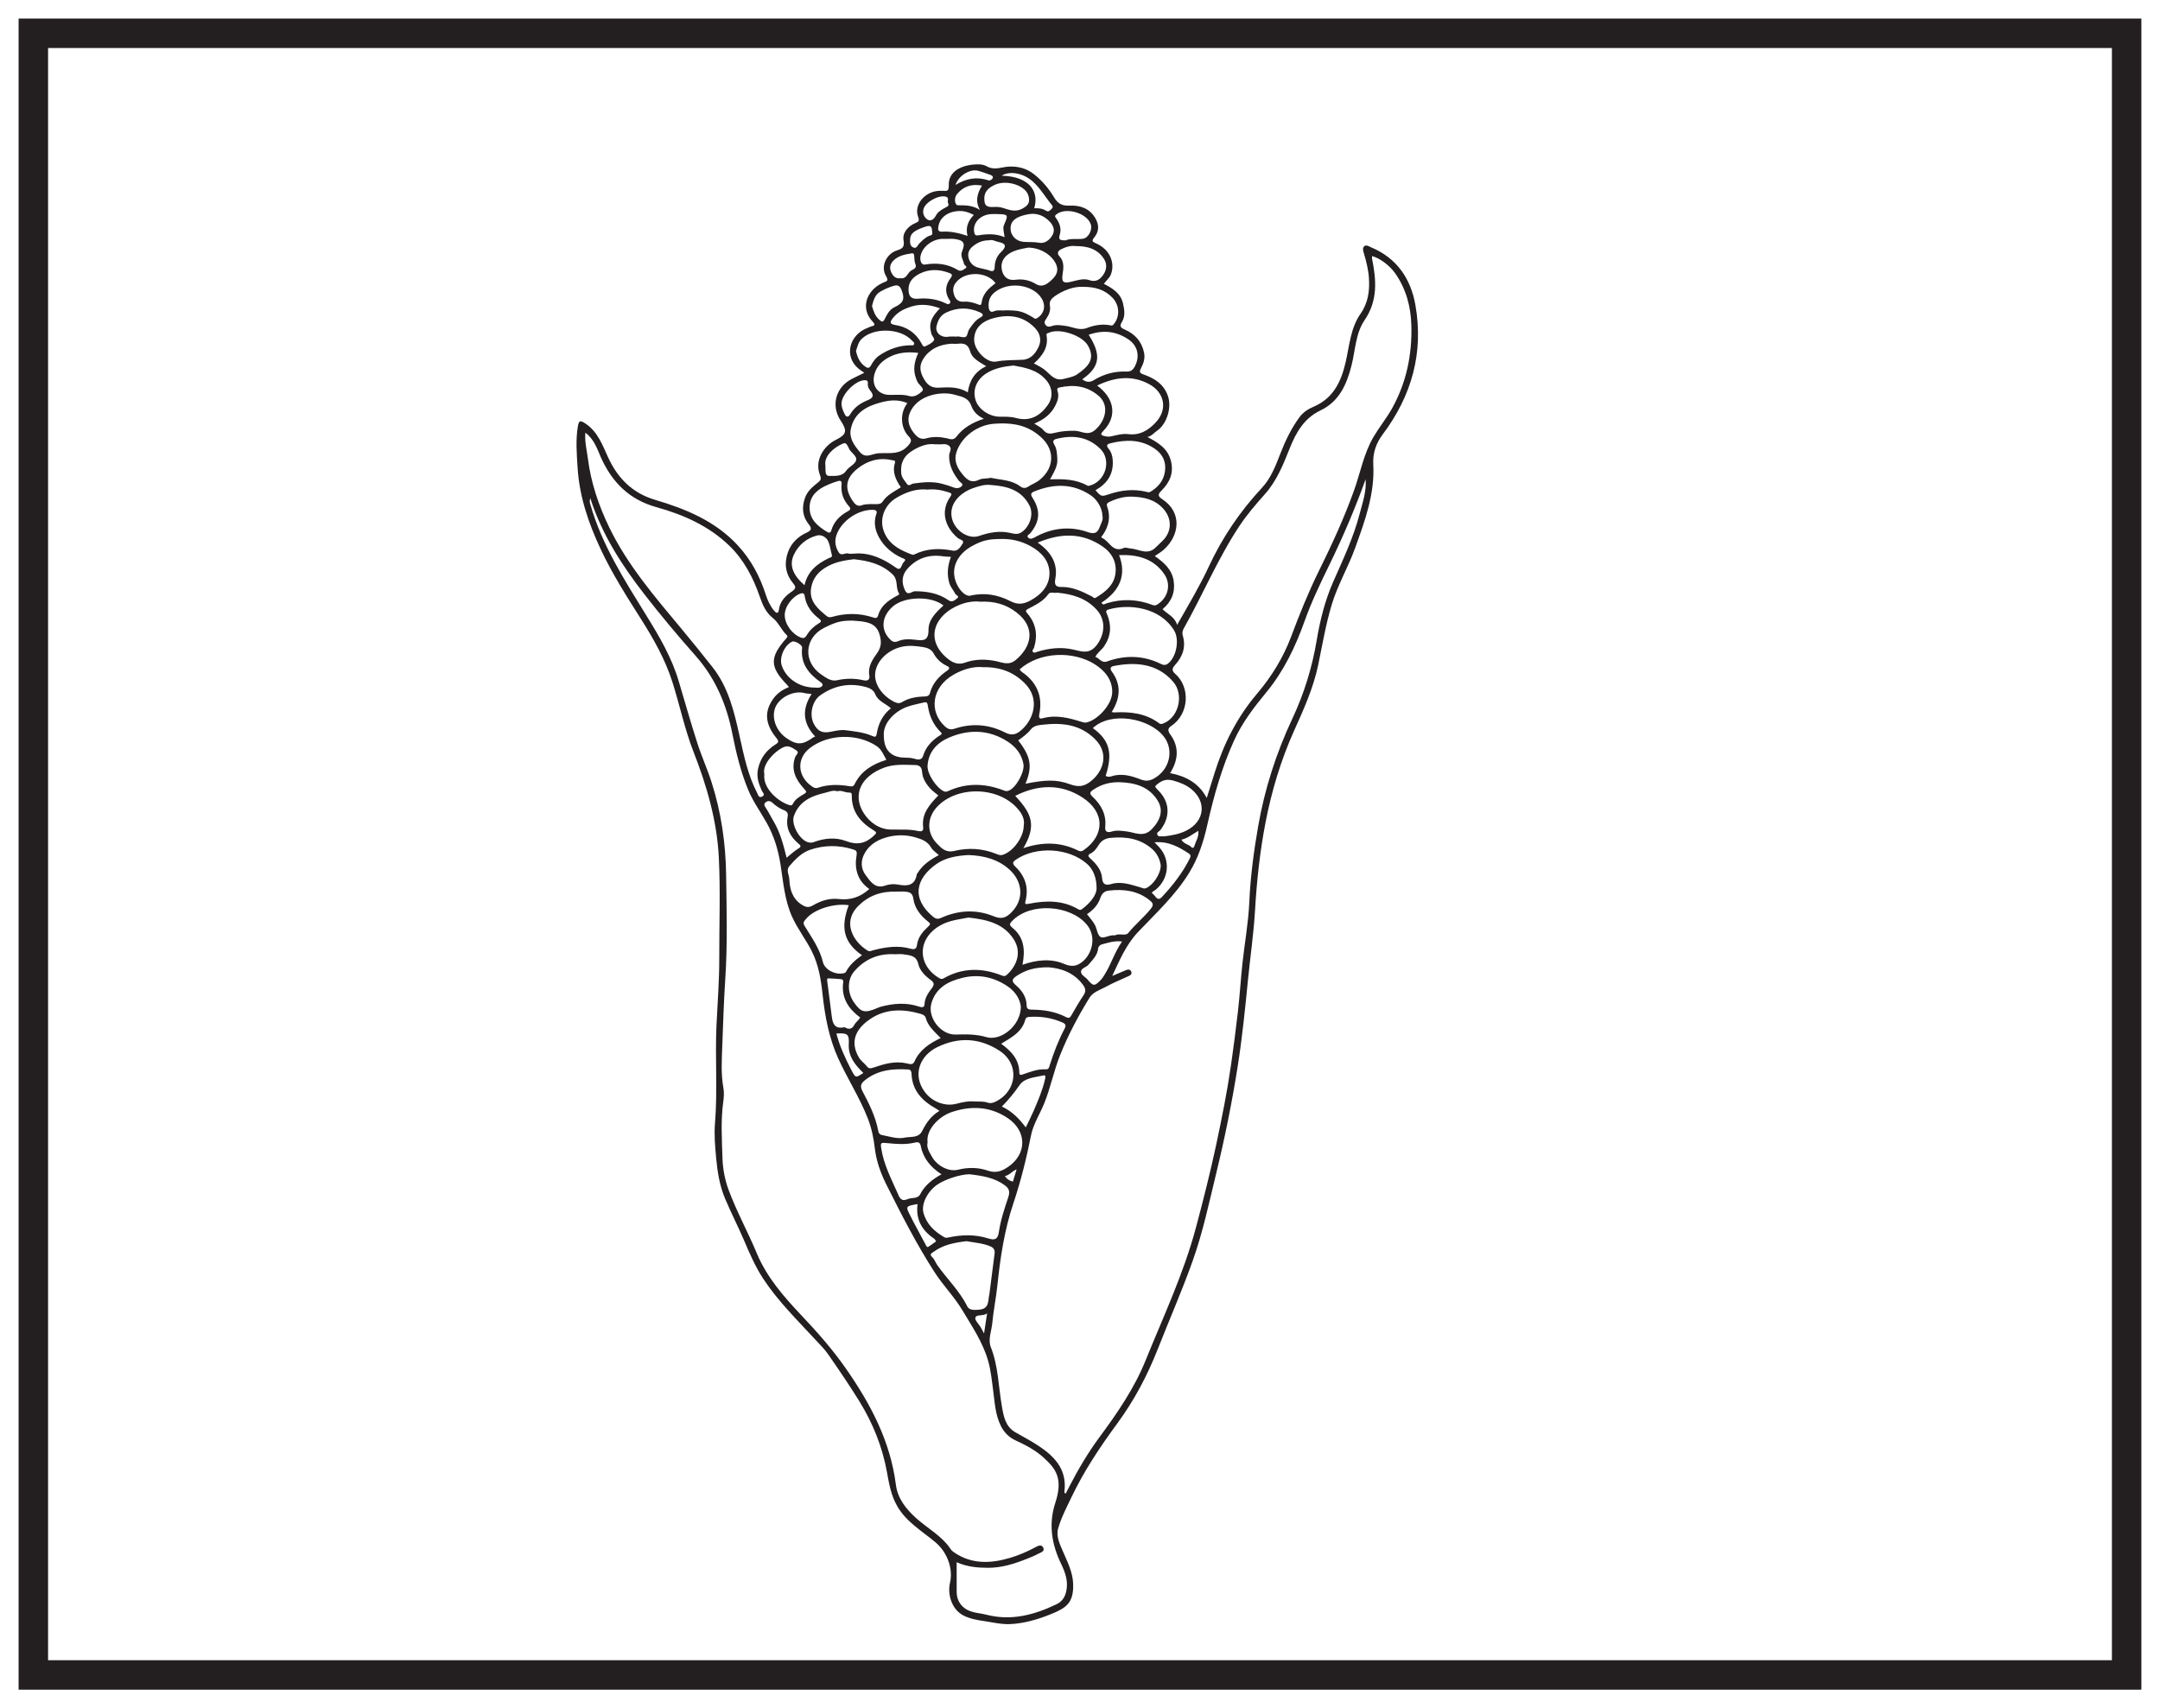
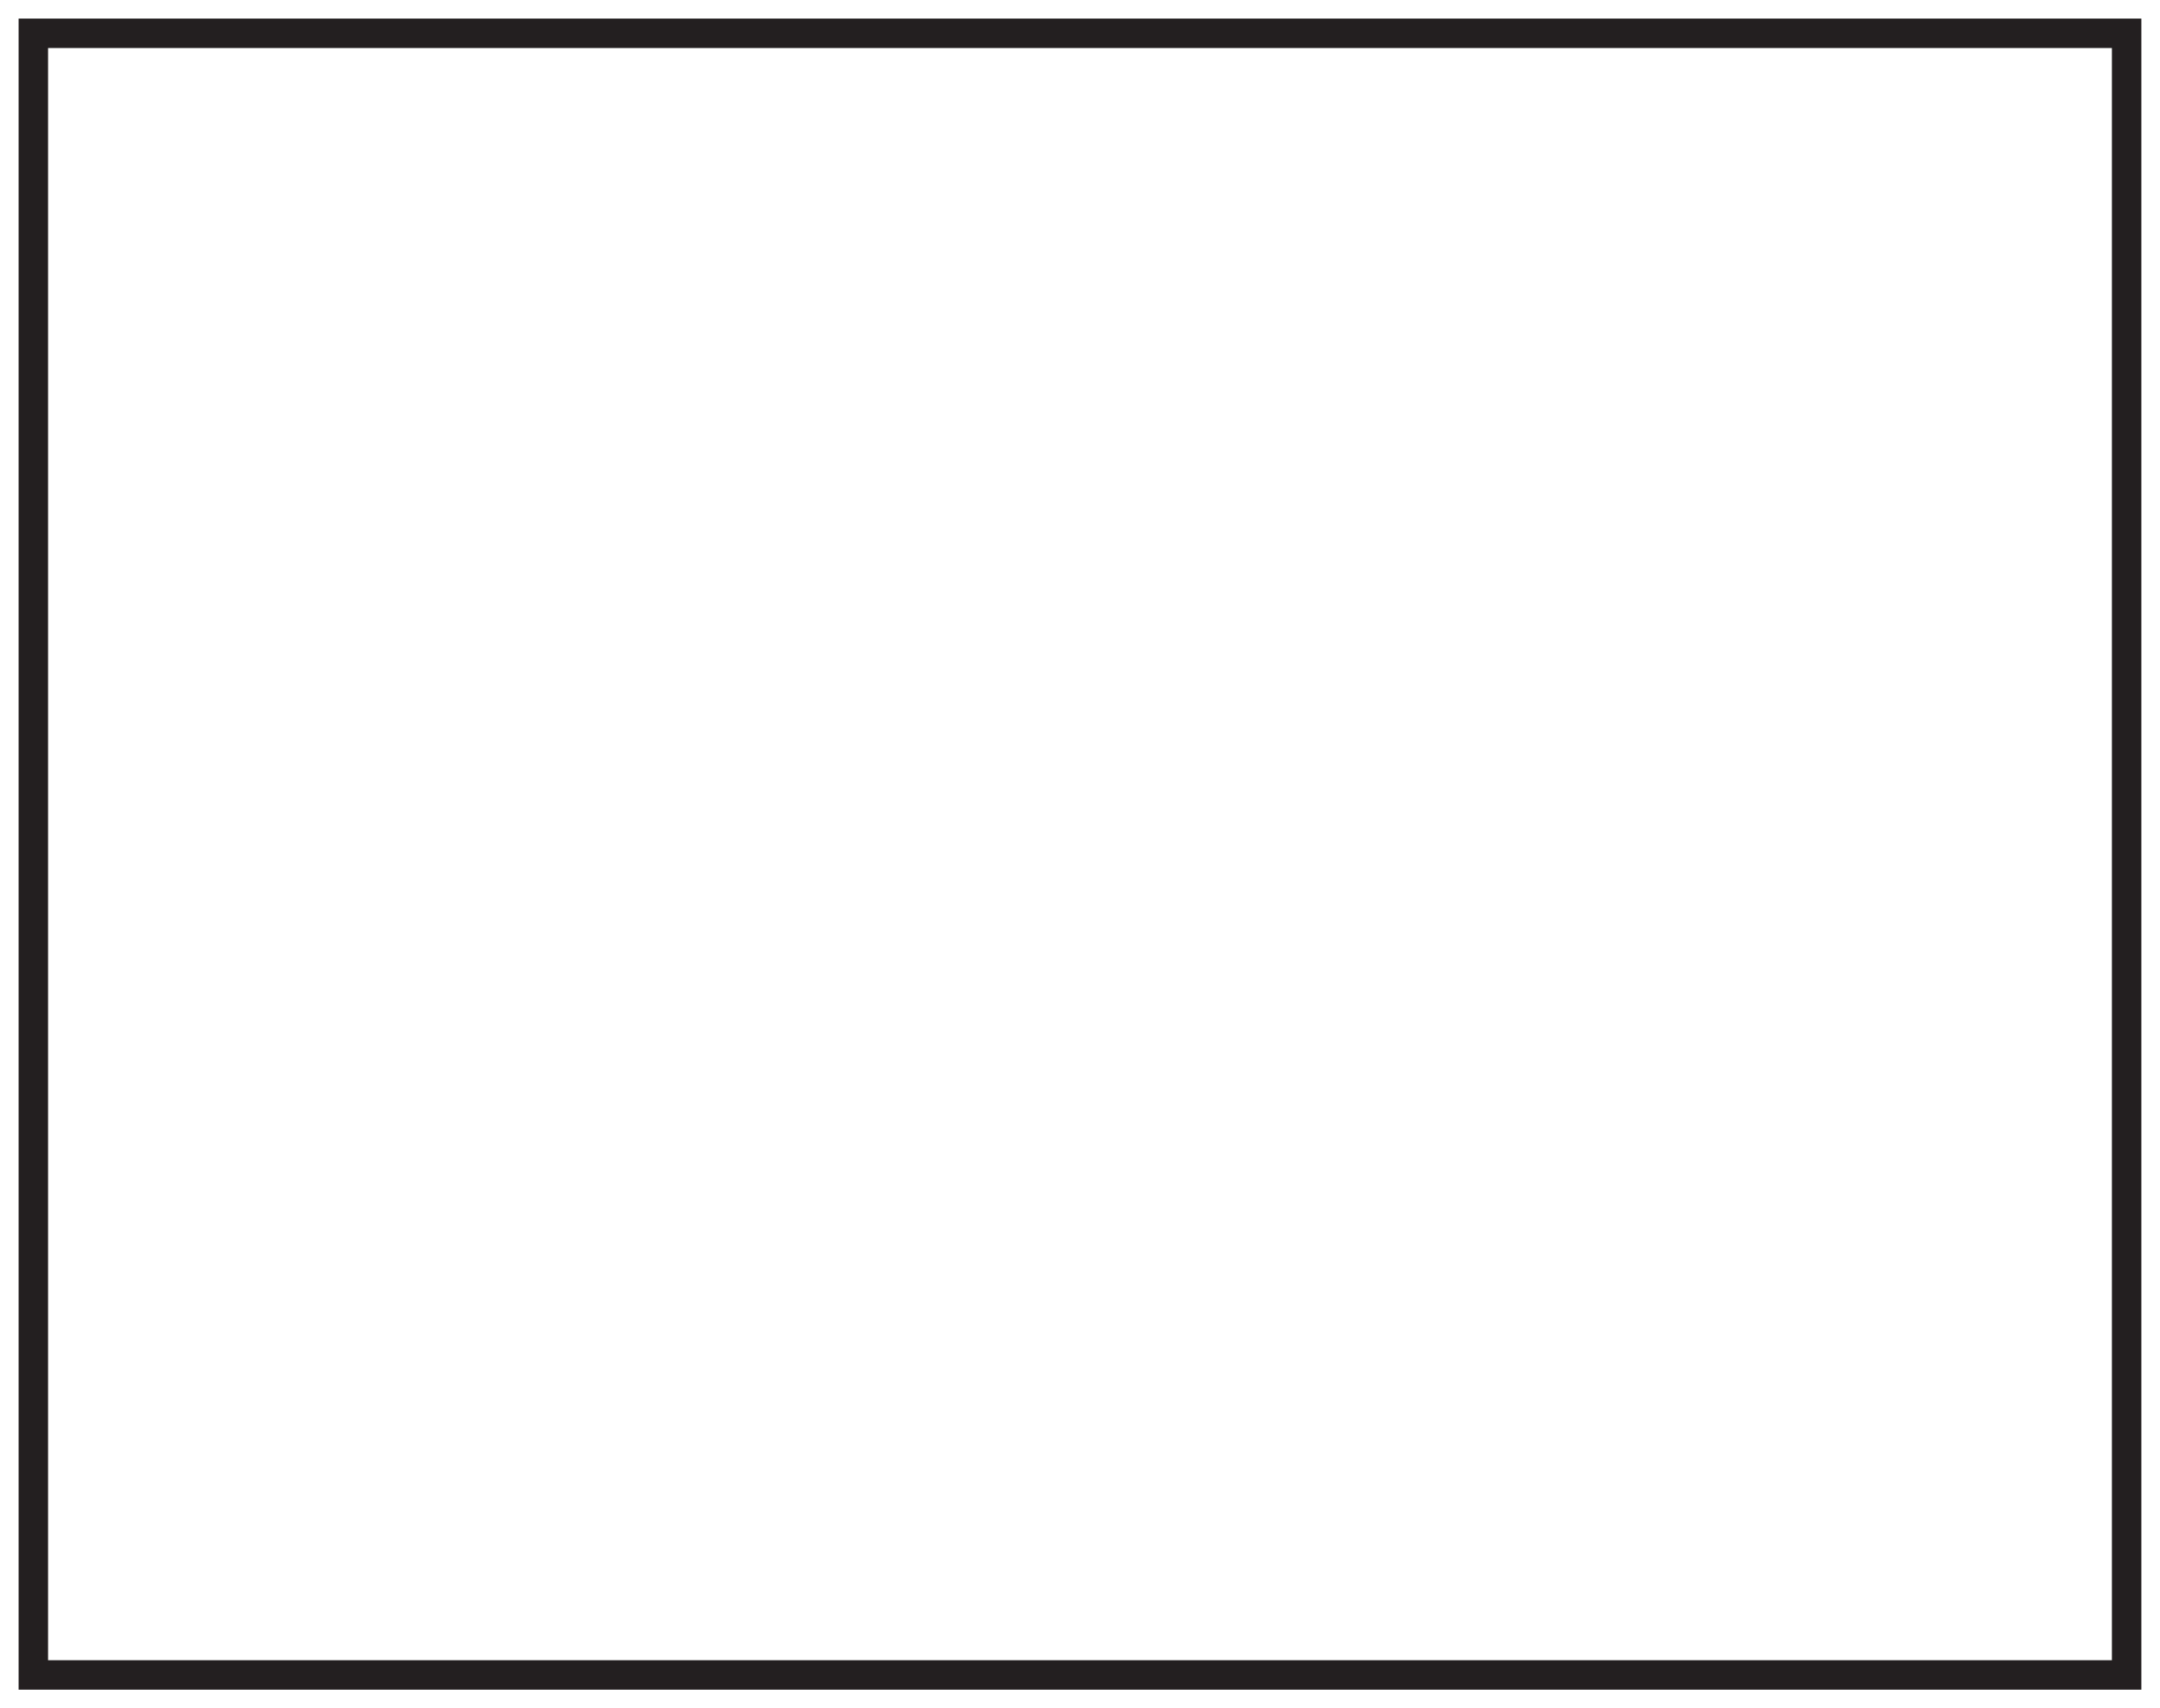
<svg xmlns="http://www.w3.org/2000/svg" width="220pt" height="174pt" viewBox="0 0 220 174" version="1.1">
  <g id="surface1">
    <rect x="0" y="0" width="220" height="174" style="fill:rgb(100%,100%,100%);fill-opacity:1;stroke:none;" />
    <path style=" stroke:none;fill-rule:nonzero;fill:rgb(100%,100%,100%);fill-opacity:1;" d="M 3.395 3.391 L 216.602 3.391 L 216.602 170.609 L 3.395 170.609 Z M 3.395 3.391 " />
    <path style=" stroke:none;fill-rule:nonzero;fill:rgb(13.73%,12.16%,12.549%);fill-opacity:1;" d="M 218.102 1.891 L 1.895 1.891 L 1.895 172.109 L 218.102 172.109 Z M 215.102 169.109 L 4.895 169.109 L 4.895 4.891 L 215.102 4.891 Z M 215.102 169.109 " />
-     <path style=" stroke:none;fill-rule:evenodd;fill:rgb(13.73%,12.16%,12.549%);fill-opacity:1;" d="M 102.344 119.793 C 102.574 120.129 102.832 120.277 103.168 120.355 C 103.289 119.957 103.402 119.582 103.543 119.113 C 103.051 119.305 102.828 119.711 102.344 119.793 M 100.227 135.828 C 100.34 135.086 100.43 134.488 100.539 133.781 C 100.094 134.098 99.461 133.848 99.344 134.215 C 99.262 134.465 99.707 134.887 99.914 135.234 C 100 135.379 100.07 135.527 100.227 135.828 M 120.332 85.527 C 120.574 85.988 121.078 85.988 121.355 86.301 C 121.445 86.402 121.578 86.383 121.633 86.215 C 121.789 85.707 122.125 85.238 122.051 84.629 C 121.469 84.953 120.992 85.387 120.332 85.527 M 97.32 18.836 C 98.387 18.188 99.469 17.969 100.637 18.363 C 100.82 18.426 101.051 18.297 101.113 18.129 C 101.18 17.945 100.984 17.848 100.809 17.789 C 100.398 17.656 99.996 17.488 99.578 17.387 C 98.762 17.195 97.609 17.914 97.32 18.836 M 92.691 24.473 C 92.68 24.773 92.711 25.078 93.02 25.207 C 93.367 25.359 93.441 24.996 93.613 24.824 C 93.922 24.516 94.215 24.195 94.641 24.023 C 94.758 23.973 95 23.996 94.957 23.66 C 94.891 23.148 94.906 22.859 94.203 23.105 C 93.109 23.488 92.691 23.762 92.691 24.473 M 93.457 122.645 C 92.211 122.863 92.211 122.863 92.762 123.914 C 92.84 124.066 92.91 124.223 92.988 124.371 C 93.422 125.18 93.863 125.988 94.289 126.801 C 94.363 126.938 94.398 127.098 94.594 126.973 C 94.852 126.805 95.094 126.621 95.344 126.445 C 95.277 126.348 95.23 126.223 95.137 126.164 C 93.906 125.336 93.25 124.227 93.457 122.645 M 87.934 109.289 C 87.059 108.441 86.383 107.59 86.449 106.34 C 86.504 105.332 86.312 105.203 85.188 105.273 C 85.523 106.562 86.078 107.77 86.691 108.949 C 87.145 109.82 87.133 109.824 87.934 109.289 M 96.566 20.688 C 96.445 20.488 96.738 20.145 96.324 20.031 C 95.613 19.836 94.281 20.559 94.066 21.277 C 93.926 21.73 94.145 22.156 94.457 22.359 C 94.773 22.566 95.109 22.371 95.32 21.961 C 95.52 21.574 95.934 21.328 96.316 21.133 C 96.547 21.016 96.676 20.957 96.566 20.688 M 105.336 21.211 C 105.812 21.195 106.191 21.242 106.535 21.461 C 106.773 21.617 106.945 21.445 107.105 21.277 C 107.219 21.16 107.273 21.051 107.145 20.898 C 106.461 20.074 105.938 19.117 105.105 18.414 C 104.16 17.617 102.824 17.387 102.02 17.895 C 104.945 17.984 105.84 19.574 105.336 21.211 M 99.809 21.383 C 99.301 20.477 99.543 19.691 100.016 18.902 C 98.93 18.703 98.113 18.996 97.469 19.777 C 97.148 20.16 97.227 20.91 97.586 20.91 C 98.34 20.902 99.078 20.914 99.809 21.383 M 91.715 28.34 C 92.363 28.445 92.426 27.758 92.828 27.543 C 93.105 27.395 93.41 27.293 93.219 26.84 C 93.105 26.562 93.152 26.219 93.086 25.91 C 93.059 25.777 92.875 25.801 92.766 25.82 C 92.121 25.926 91.48 26.055 90.992 26.547 C 90.652 26.891 90.574 27.289 90.77 27.723 C 90.949 28.121 91.227 28.414 91.715 28.34 M 102.32 24.156 C 102.152 23.152 102.152 23.152 102.328 22.754 C 102.699 21.902 102.656 21.836 101.691 21.809 C 101.422 21.801 101.148 21.789 100.883 21.812 C 99.805 21.91 99.07 22.719 99.219 23.621 C 99.266 23.891 99.32 24.027 99.688 23.965 C 100.551 23.82 101.426 23.785 102.32 24.156 M 99.184 21.895 C 98.516 21.547 98.023 21.441 97.426 21.512 C 96.441 21.629 95.754 22.176 95.59 23 C 95.535 23.277 95.477 23.629 95.941 23.598 C 96.828 23.535 97.668 23.742 98.547 24.027 C 98.32 23.172 98.605 22.488 99.184 21.895 M 85.711 41.109 C 85.711 41.508 85.875 41.863 86.043 42.207 C 86.203 42.535 86.434 42.484 86.59 42.207 C 87 41.492 87.648 41.059 88.371 40.766 C 88.941 40.535 89.039 40.285 88.656 39.809 C 88.488 39.605 88.359 39.359 88.391 39.07 C 88.418 38.816 88.312 38.715 88.051 38.727 C 87.109 38.758 85.711 40.172 85.711 41.109 M 84.066 47.383 C 84.109 47.863 83.977 48.465 84.426 48.473 C 85.012 48.48 85.766 48.555 86.164 47.973 C 86.465 47.531 87.074 47.312 87.191 46.902 C 87.332 46.426 86.629 46.113 86.441 45.633 C 86.398 45.523 86.34 45.414 86.273 45.316 C 86.168 45.168 86.074 45.086 85.848 45.184 C 84.934 45.57 83.922 46.453 84.066 47.383 M 88.816 31.172 C 88.965 31.688 89.121 32.184 89.547 32.562 C 89.816 32.801 89.938 32.852 90.117 32.484 C 90.344 32.031 90.578 31.559 91.062 31.316 C 91.766 30.965 92.246 30.676 91.867 29.652 C 91.637 29.031 91.41 29.004 90.984 29.129 C 90.527 29.262 90.082 29.469 89.664 29.703 C 89.109 30.016 88.961 30.598 88.816 31.172 M 80.117 87.367 C 80.539 87.031 80.891 86.688 81.301 86.441 C 81.645 86.234 81.562 86.129 81.324 85.93 C 80.469 85.207 80.004 84.324 80.227 83.168 C 80.281 82.867 80.18 82.66 79.883 82.543 C 79.43 82.363 79.023 82.098 78.668 81.762 C 78.453 81.566 78.215 81.547 78 81.707 C 77.742 81.902 77.867 82.102 78.027 82.336 C 78.297 82.734 78.5 83.176 78.75 83.59 C 79.453 84.746 79.793 86.043 80.117 87.367 M 100.762 24.477 C 100.16 24.469 99.68 24.652 99.23 24.977 C 98.805 25.281 98.535 25.648 98.633 26.184 C 98.73 26.703 99.066 27.082 99.547 27.234 C 99.98 27.371 100.438 27.422 100.875 27.582 C 101.164 27.688 101.305 27.543 101.312 27.203 C 101.32 26.605 101.531 26.082 101.98 25.652 C 102.543 25.109 102.465 24.797 101.707 24.648 C 101.379 24.586 101.07 24.371 100.762 24.477 M 108.535 24.484 C 109.027 24.262 109.672 24.398 110.297 24.32 C 110.848 24.254 111.281 23.414 111.105 22.867 C 110.73 21.688 108.547 21.059 107.582 21.844 C 107.391 21.996 107.461 22.086 107.578 22.246 C 107.941 22.738 108.125 23.32 107.941 23.898 C 107.766 24.445 108.012 24.488 108.535 24.484 M 114.285 95.902 C 113.488 95.797 112.867 96.035 112.238 96.191 C 112.055 96.234 111.871 96.402 111.852 96.602 C 111.781 97.312 111.285 97.754 110.871 98.258 C 110.633 98.543 110.109 98.613 110.102 98.973 C 110.098 99.324 110.555 99.512 110.785 99.793 C 111.352 100.477 111.492 100.477 112.145 99.785 C 112.277 99.645 112.375 99.477 112.48 99.316 C 113.164 98.262 113.492 97.027 114.285 95.902 M 101.398 28.848 C 100.59 27.695 98.371 27.551 97.387 28.746 C 97.031 29.18 97.027 29.605 97.191 30.074 C 97.355 30.535 97.66 30.77 98.191 30.73 C 98.672 30.691 99.148 30.828 99.598 30.996 C 99.824 31.082 99.938 31.148 99.984 30.789 C 100.102 29.906 100.723 29.352 101.398 28.848 M 87.613 103.648 C 86.48 102.797 85.734 101.758 85.859 100.254 C 85.875 100.07 85.988 99.77 85.637 99.734 C 85.188 99.688 84.738 99.672 84.289 99.656 C 84.273 99.656 84.234 99.789 84.242 99.855 C 84.398 101.078 84.57 102.301 84.715 103.527 C 84.805 104.289 85.043 104.836 85.969 104.637 C 86.031 104.625 86.109 104.676 86.172 104.707 C 86.531 104.891 86.828 104.742 86.98 104.445 C 87.145 104.125 87.441 103.941 87.613 103.648 M 117.59 85.797 C 117.82 86.039 117.957 86.172 118.086 86.316 C 119.242 87.625 119.055 89.531 117.691 90.641 C 117.531 90.77 117.152 90.891 117.43 91.059 C 117.672 91.203 117.859 91.895 118.355 91.355 C 119.465 90.164 120.461 88.891 121.191 87.422 C 121.293 87.211 121.281 87.066 121.086 86.938 C 120.066 86.27 119.023 85.672 117.59 85.797 M 97.516 34.289 C 97.516 34.281 97.516 34.27 97.52 34.258 C 97.809 34.285 98.16 34.422 98.367 34.305 C 98.559 34.195 98.551 33.785 98.707 33.555 C 99.016 33.09 99.336 32.621 99.848 32.344 C 100.215 32.141 100.156 31.973 99.805 31.812 C 98.652 31.293 97.52 31.293 96.363 31.84 C 95.754 32.129 95.527 32.656 95.391 33.211 C 95.223 33.883 95.848 34.406 96.555 34.301 C 96.867 34.25 97.195 34.289 97.516 34.289 M 79.926 62.652 C 79.934 63.586 80.672 64.594 81.562 64.938 C 81.855 65.047 82.012 64.969 82.16 64.715 C 82.457 64.211 82.871 63.816 83.371 63.508 C 83.594 63.367 83.766 63.285 83.406 63.008 C 82.688 62.453 82.141 61.75 81.973 60.805 C 81.953 60.695 81.961 60.328 81.57 60.449 C 80.738 60.711 79.918 61.773 79.926 62.652 M 82.973 70.035 C 83.145 70.035 83.332 70.074 83.488 70.027 C 83.785 69.934 83.914 69.723 83.605 69.504 C 82.375 68.645 81.516 67.602 81.695 65.969 C 81.727 65.684 80.941 65.242 80.695 65.352 C 79.918 65.688 79.352 66.949 79.613 67.762 C 80.047 69.102 81.434 70.047 82.973 70.035 M 100.254 20.246 C 100.258 20.934 100.477 21.117 101.168 21.082 C 101.477 21.066 101.781 21.07 102.105 21.164 C 102.746 21.359 103.367 21.648 104.109 21.262 C 104.742 20.93 104.953 20.594 104.738 19.902 C 104.418 18.875 102.527 18.27 101.312 18.832 C 100.699 19.117 100.238 19.5 100.254 20.246 M 102.93 23.273 C 102.918 23.996 103.512 24.59 104.27 24.637 C 104.801 24.672 105.328 24.629 105.875 24.73 C 106.41 24.828 106.914 24.441 107.191 23.957 C 107.445 23.516 107.344 23.066 106.98 22.648 C 106.352 21.93 105.547 21.656 104.672 21.832 C 103.504 22.062 102.922 22.473 102.93 23.273 M 96.523 24.332 C 96.324 24.332 96.129 24.324 95.934 24.332 C 94.934 24.383 93.949 25.148 93.762 26.051 C 93.676 26.453 93.785 27.012 94.215 26.945 C 95.418 26.75 96.516 26.871 97.559 27.504 C 97.867 27.695 98.133 27.469 98.34 27.328 C 98.598 27.156 98.215 27.043 98.184 26.875 C 98.102 26.445 97.777 26.098 98 25.57 C 98.355 24.742 98.129 24.457 97.188 24.34 C 96.969 24.312 96.746 24.332 96.523 24.332 M 92.535 29.48 C 92.531 30.137 92.781 30.496 93.508 30.426 C 94.488 30.34 95.449 30.469 96.348 30.91 C 96.496 30.984 96.598 31.035 96.73 30.902 C 96.891 30.742 96.73 30.605 96.676 30.516 C 96.195 29.75 96.305 29 96.812 28.34 C 97.109 27.953 96.879 27.879 96.633 27.785 C 95.648 27.418 94.648 27.395 93.703 27.859 C 93.059 28.18 92.527 28.656 92.535 29.48 M 104.477 114.836 C 104.758 114.25 105.039 113.711 105.277 113.156 C 105.723 112.113 106.176 111.07 106.434 109.957 C 106.477 109.754 106.559 109.477 106.273 109.543 C 105.41 109.742 104.363 109.777 103.844 110.527 C 103.305 111.309 102.719 112.027 102.043 112.711 C 103.086 113.199 103.809 113.949 104.477 114.836 M 95.738 31.406 C 94.727 31.035 93.809 30.926 92.844 31.219 C 92.105 31.445 91.441 31.773 90.957 32.379 C 90.707 32.688 90.496 33 91.172 33.102 C 92.367 33.285 93.285 33.914 93.867 34.992 C 93.961 35.168 94.039 35.387 94.281 35.258 C 94.578 35.105 94.922 34.949 95.109 34.695 C 95.254 34.496 94.926 34.242 94.863 33.992 C 94.824 33.855 94.797 33.715 94.773 33.57 C 94.629 32.684 95.113 32.047 95.738 31.406 M 87.184 35.746 C 87.32 36.383 87.566 36.93 88.086 37.312 C 88.348 37.504 88.531 37.574 88.742 37.168 C 88.938 36.801 89.199 36.449 89.59 36.188 C 90.547 35.551 91.574 35.191 92.719 35.168 C 92.852 35.164 93.039 35.242 93.102 35.051 C 93.16 34.879 92.984 34.801 92.891 34.695 C 91.738 33.41 88.977 33.324 87.754 34.531 C 87.402 34.875 87.328 35.332 87.184 35.746 M 81.941 59.609 C 82.254 58.191 83.234 57.418 84.422 56.848 C 84.594 56.766 84.801 56.785 84.719 56.496 C 84.598 56.059 84.547 55.59 84.375 55.176 C 84.176 54.699 83.66 54.434 83.23 54.543 C 82.152 54.812 81.309 55.52 80.844 56.527 C 80.363 57.59 80.77 58.598 81.941 59.609 M 102.438 31.609 C 103.77 31.609 104.148 31.703 105.195 32.324 C 105.34 32.41 105.418 32.539 105.633 32.406 C 106.371 31.945 106.551 31.117 106.074 30.367 C 105.266 29.09 103.074 28.656 101.59 29.574 C 100.887 30.008 100.617 30.559 100.703 31.34 C 100.738 31.652 100.926 31.848 101.188 31.727 C 101.625 31.523 102.066 31.672 102.438 31.609 M 85.41 48.988 C 84.922 49.125 84.457 49.305 83.996 49.531 C 83.031 50.008 82.422 50.707 82.461 51.801 C 82.5 52.953 83.309 53.605 84.203 54.156 C 84.371 54.258 84.578 54.34 84.66 54.055 C 84.926 53.129 85.539 52.516 86.363 52.074 C 86.535 51.98 86.719 51.844 86.504 51.609 C 85.91 50.969 85.625 50.219 85.715 49.336 C 85.738 49.121 85.711 48.926 85.41 48.988 M 109.535 25.066 C 109.102 25 108.566 25.137 108.055 25.398 C 107.738 25.562 107.641 25.824 107.895 26.09 C 108.43 26.652 108.316 27.324 108.223 27.969 C 108.117 28.688 108.285 28.883 109.012 28.719 C 109.652 28.574 110.328 28.316 110.953 28.535 C 111.625 28.766 112.02 28.473 112.336 28.039 C 112.711 27.535 112.797 26.91 112.438 26.363 C 111.793 25.379 110.809 25.055 109.535 25.066 M 83.027 75.02 C 81.758 73.668 81.66 72.238 82.664 70.691 C 82.359 70.652 82.137 70.648 81.934 70.594 C 80.773 70.293 79.258 71.098 78.914 72.207 C 78.598 73.234 79.086 74.473 80.09 75.176 C 81.125 75.902 81.742 75.895 82.785 75.141 C 82.844 75.098 82.914 75.074 83.027 75.02 M 77.848 78.859 C 77.676 80.297 79.242 81.637 80.363 81.996 C 80.543 82.055 80.672 82.047 80.738 81.91 C 80.984 81.391 81.453 81.137 81.914 80.863 C 82.188 80.699 82.148 80.613 81.906 80.352 C 81.074 79.445 80.52 78.414 80.992 77.113 C 81.07 76.898 81.449 76.664 81.121 76.445 C 80.777 76.215 80.379 75.918 79.93 76.062 C 79.141 76.32 77.582 77.742 77.848 78.859 M 104.711 25.223 C 103.953 25.375 103.172 25.484 102.559 26 C 102.02 26.453 101.887 27.074 102.105 27.723 C 102.312 28.324 102.773 28.586 103.434 28.496 C 104.152 28.398 104.867 28.539 105.473 28.91 C 106.148 29.324 106.621 28.945 107.035 28.582 C 107.488 28.188 107.875 27.68 107.59 26.98 C 107.18 25.973 105.957 25.223 104.711 25.223 M 93.531 35.949 C 92.434 35.812 91.445 35.902 90.539 36.391 C 89.84 36.766 89.293 37.289 89.066 38.105 C 88.742 39.262 89.402 40.199 90.578 40.223 C 91.258 40.238 91.938 40.141 92.617 40.344 C 93.125 40.496 93.609 40.148 93.926 39.844 C 94.164 39.613 93.73 39.289 93.531 39.031 C 93.418 38.883 93.359 38.688 93.289 38.508 C 92.965 37.633 93.141 36.793 93.531 35.949 M 96.852 56.719 C 96.559 56.699 96.312 56.703 96.074 56.668 C 94.59 56.438 93.324 56.875 92.367 58.004 C 91.855 58.609 91.809 59.367 92.176 60.125 C 92.473 60.734 92.867 60.223 93.188 60.223 C 94.41 60.23 95.574 60.422 96.582 61.125 C 97.008 61.426 97.254 61.102 97.477 60.953 C 97.785 60.746 97.363 60.625 97.281 60.457 C 97.098 60.094 96.809 59.797 96.688 59.383 C 96.422 58.484 96.527 57.617 96.852 56.719 M 110.23 38.633 C 110.637 38.953 111.023 38.965 111.41 38.723 C 112.434 38.094 113.539 37.797 114.734 37.848 C 115.164 37.863 115.395 37.688 115.59 37.312 C 116.125 36.273 115.879 35.203 114.918 34.562 C 113.668 33.73 112.367 33.582 110.883 34.098 C 112.203 36.156 112.039 37.375 110.23 38.633 M 118.551 85.195 C 119.32 85.102 120.137 84.965 120.871 84.586 C 122.699 83.641 122.918 81.668 121.336 80.375 C 120.816 79.953 120.188 79.703 119.52 79.516 C 118.914 79.344 118.469 79.422 117.969 79.805 C 117.613 80.074 117.562 80.109 117.922 80.457 C 119.16 81.664 119.234 83.184 118.191 84.543 C 118.07 84.699 117.75 84.781 117.891 85.051 C 118.016 85.289 118.293 85.148 118.551 85.195 M 91.75 49.637 C 91.262 48.902 90.863 48.121 91.137 47.203 C 91.246 46.84 91.027 46.914 90.855 46.875 C 89.562 46.57 88.383 46.918 87.387 47.695 C 86.074 48.723 85.98 49.801 86.914 51.117 C 87.117 51.402 87.387 51.605 87.727 51.48 C 88.23 51.297 88.742 51.355 89.25 51.352 C 89.508 51.348 89.746 51.328 89.898 51.094 C 90.352 50.398 91.09 50.066 91.75 49.637 M 96.094 61.676 C 94.91 60.695 92.156 60.719 90.945 61.77 C 89.828 62.738 89.672 64.047 90.555 65.023 C 90.816 65.312 91.047 65.496 91.477 65.309 C 92.023 65.07 92.633 65.094 93.207 65.164 C 94.027 65.262 94.582 65.312 94.57 64.141 C 94.562 63.121 95.344 62.352 96.094 61.676 M 95.246 45.258 C 94.531 45.148 93.789 45.402 93.074 45.816 C 92.082 46.387 91.684 47.117 91.793 48.227 C 91.84 48.672 92.152 48.961 92.375 49.297 C 92.562 49.582 92.824 49.281 93.039 49.25 C 94.012 49.117 94.977 49.02 95.938 49.273 C 96.355 49.383 96.773 49.512 97.176 49.668 C 97.504 49.793 97.816 49.691 97.98 49.484 C 98.141 49.277 97.797 49.137 97.668 48.977 C 97.078 48.211 96.648 47.41 96.672 46.387 C 96.68 46.066 97.02 45.699 96.66 45.402 C 96.32 45.129 95.898 45.297 95.516 45.258 C 95.465 45.25 95.418 45.258 95.246 45.258 M 105.305 37.016 C 105.781 37.27 106.188 37.469 106.543 37.785 C 107.043 38.23 107.484 38.828 108.332 38.598 C 108.797 38.469 109.301 38.406 109.691 38.141 C 110.891 37.32 111.574 36.551 110.809 35.199 C 110.211 34.145 107.887 33.383 106.812 33.902 C 106.734 33.938 106.551 33.922 106.594 34.176 C 106.801 35.371 106.191 36.234 105.305 37.016 M 86.977 56.395 C 88.488 56.246 89.918 56.863 91.266 57.832 C 91.805 58.219 91.797 57.5 92.035 57.273 C 92.367 56.957 92.117 56.938 91.848 56.82 C 90.871 56.379 90.062 55.691 89.543 54.762 C 89.129 54.02 88.949 53.184 89.27 52.312 C 89.367 52.043 89.188 51.938 88.902 51.93 C 87.41 51.906 85.738 53.02 85.211 54.453 C 84.984 55.074 85.062 55.707 85.43 56.27 C 85.699 56.688 86.102 56.254 86.43 56.387 C 86.539 56.43 86.676 56.395 86.977 56.395 M 106.953 48.828 C 108.324 48.777 109.586 48.816 110.742 49.457 C 110.84 49.512 110.902 49.488 111 49.461 C 112.613 49.031 113.242 46.867 112.066 45.715 C 110.793 44.469 109.258 44.289 107.602 44.703 C 107.297 44.777 107.176 44.949 107.379 45.277 C 107.652 45.727 107.66 46.238 107.691 46.758 C 107.738 47.535 107.312 48.129 106.953 48.828 M 112.191 61.387 C 112.344 61.703 112.547 61.504 112.742 61.445 C 114.309 60.965 115.855 61.039 117.375 61.617 C 117.586 61.695 117.691 61.688 117.887 61.566 C 118.973 60.883 119.316 59.531 118.578 58.469 C 117.465 56.875 115.836 56.469 113.98 56.543 C 114.742 58.496 114.117 60.145 112.191 61.387 M 110.711 93.117 C 110.98 93.473 111.289 93.797 111.5 94.176 C 111.734 94.59 111.77 95.258 112.098 95.441 C 112.422 95.625 112.992 95.215 113.484 95.273 C 113.508 95.277 113.539 95.281 113.559 95.273 C 113.992 95.039 114.648 95.363 114.906 95.043 C 115.621 94.164 116.5 93.453 117.211 92.57 C 117.562 92.133 117.391 91.934 117.082 91.691 C 115.859 90.711 114.43 90.543 112.938 90.715 C 112.496 90.766 112.23 90.992 112.062 91.488 C 111.836 92.176 111.32 92.723 110.711 93.117 M 95.891 119.613 C 94.781 118.898 94.035 117.988 93.785 116.746 C 93.711 116.367 93.531 116.297 93.18 116.383 C 92.258 116.609 91.32 116.531 90.398 116.441 C 89.695 116.371 89.656 116.375 89.77 117.055 C 90.031 118.652 90.77 120.066 91.414 121.516 C 91.602 121.938 91.742 122.441 92.426 122.148 C 92.852 121.965 93.477 122.129 93.715 121.66 C 94.191 120.734 94.941 120.141 95.891 119.613 M 100.445 37.301 C 99.742 36.859 99.016 36.527 98.809 35.781 C 98.609 35.074 98.203 34.938 97.578 35.012 C 97.309 35.043 97.031 34.996 96.762 35.02 C 95.625 35.129 94.672 35.559 94.031 36.566 C 93.562 37.305 93.723 37.961 94.145 38.664 C 94.496 39.254 94.914 39.527 95.621 39.488 C 96.613 39.434 97.629 39.379 98.57 39.969 C 98.742 38.746 99.293 37.855 100.445 37.301 M 101.969 106.316 C 102.973 107.047 103.801 107.891 103.82 109.246 C 103.824 109.469 103.891 109.531 104.141 109.449 C 104.914 109.188 105.684 108.867 106.531 108.922 C 106.836 108.945 106.867 108.66 106.926 108.477 C 107.328 107.211 107.801 105.973 108.422 104.797 C 108.59 104.48 108.574 104.305 108.195 104.141 C 107.121 103.672 106.012 103.508 104.855 103.578 C 104.66 103.59 104.484 103.648 104.441 103.82 C 104.105 105.145 102.988 105.688 101.969 106.316 M 90.02 74.949 C 90.02 76.398 90.766 77.164 92.168 77.172 C 92.484 77.176 92.789 77.188 93.109 77.277 C 93.41 77.363 93.867 77.508 94.027 76.977 C 94.297 76.074 94.91 75.445 95.672 74.941 C 95.805 74.855 96.035 74.793 95.82 74.582 C 95.066 73.84 94.656 72.934 94.504 71.898 C 94.469 71.66 94.422 71.461 94.102 71.551 C 93.543 71.699 92.965 71.789 92.426 71.984 C 91.07 72.465 89.91 73.703 90.02 74.949 M 86.445 92.203 C 84.93 91.977 82.863 92.621 82.062 93.641 C 81.875 93.879 81.742 93.98 81.961 94.336 C 82.68 95.504 83.484 96.625 83.816 97.996 C 84.012 98.797 85.098 99.328 85.93 99.133 C 86.023 99.109 86.105 99.098 86.16 98.996 C 86.531 98.277 87.137 97.77 87.793 97.297 C 85.965 96.031 85.57 94.52 86.445 92.203 M 105.348 43.145 C 105.727 43.406 106.062 43.543 106.258 43.793 C 106.613 44.246 107.008 44.203 107.48 44.078 C 108.125 43.91 108.777 43.875 109.457 43.879 C 110.125 43.883 110.781 44.438 111.52 43.809 C 112.609 42.879 113.039 41.273 111.875 40.301 C 110.676 39.297 109.359 39.148 107.91 39.469 C 107.656 39.523 107.652 39.66 107.715 39.84 C 107.891 40.359 107.719 40.852 107.5 41.289 C 107.074 42.152 106.355 42.73 105.348 43.145 M 99.219 34.613 C 99.215 35.668 100.5 37.012 101.465 36.828 C 102.371 36.656 103.27 36.695 104.172 36.645 C 105.008 36.598 105.484 35.969 105.789 35.316 C 106.086 34.68 105.961 33.992 105.434 33.43 C 104.242 32.168 102.762 31.988 101.203 32.406 C 99.848 32.766 99.223 33.559 99.219 34.613 M 110.32 29.219 C 109.371 29.152 108.246 29.598 107.438 30.164 C 107.102 30.395 106.848 30.684 106.934 31.148 C 107.027 31.637 106.832 32.07 106.574 32.457 C 106.422 32.676 106.297 32.828 106.488 33.09 C 106.688 33.359 106.949 33.27 107.152 33.203 C 107.613 33.051 108.043 33.133 108.508 33.191 C 109.234 33.281 109.91 33.715 110.711 33.406 C 111.48 33.109 112.309 32.973 113.148 33.148 C 113.305 33.18 113.363 33.109 113.445 33.012 C 114.078 32.25 114.027 31.094 113.332 30.352 C 112.543 29.512 111.551 29.211 110.32 29.219 M 100.207 42.656 C 99.5 42.324 99.121 41.875 98.922 41.316 C 98.719 40.742 98.301 40.5 97.773 40.355 C 97.449 40.27 97.125 40.16 96.793 40.113 C 95.363 39.91 93.336 40.426 92.668 42.055 C 92.375 42.766 92.57 43.402 92.98 43.969 C 93.293 44.402 93.676 44.84 94.324 44.656 C 95.023 44.453 95.707 44.484 96.414 44.637 C 96.715 44.703 97.102 44.898 97.406 44.492 C 98.082 43.594 99.016 43.047 100.207 42.656 M 106.773 98.527 C 105.398 98.523 104.484 98.801 103.613 99.363 C 103.07 99.715 102.969 99.926 103.484 100.367 C 104.105 100.906 104.555 101.559 104.566 102.434 C 104.574 102.867 104.906 102.84 105.207 102.844 C 106.383 102.863 107.523 103.055 108.574 103.598 C 108.875 103.75 108.977 103.676 109.121 103.422 C 109.516 102.73 109.918 102.043 110.359 101.375 C 110.609 101.004 110.59 100.715 110.332 100.355 C 109.363 99.004 107.965 98.617 106.773 98.527 M 92.414 41.062 C 91.516 40.672 90.645 40.75 89.797 40.969 C 88.312 41.348 87.008 42.012 86.66 43.688 C 86.465 44.625 86.98 45.328 87.566 46.031 C 88.09 46.66 88.59 46.344 89.141 46.223 C 89.375 46.168 89.625 46.156 89.871 46.156 C 90.793 46.148 91.688 46.258 92.453 45.438 C 92.855 45.004 92.895 44.805 92.539 44.434 C 91.746 43.605 91.605 42.125 92.414 41.062 M 111.578 49.934 C 112.184 50.617 112.176 50.598 113.016 50.32 C 114.227 49.922 115.465 49.789 116.719 50.086 C 116.867 50.121 117.008 50.184 117.137 50.109 C 117.941 49.656 118.504 48.973 118.645 48.07 C 118.801 47.094 118.461 46.273 117.59 45.688 C 116.168 44.727 114.648 44.77 113.082 45.156 C 112.82 45.219 112.605 45.348 112.914 45.707 C 113.172 46.008 113.301 46.402 113.332 46.848 C 113.438 48.289 112.781 49.254 111.578 49.934 M 118.223 88.168 C 118.16 87.59 117.875 86.938 117.332 86.465 C 116.113 85.402 114.629 85.191 113.082 85.348 C 112.652 85.391 112.227 85.57 111.945 86.008 C 111.715 86.363 111.488 86.746 111.055 86.945 C 110.695 87.109 110.906 87.316 111.098 87.488 C 111.688 88.027 112.199 88.656 112.25 89.453 C 112.301 90.168 112.723 90.18 113.148 90.055 C 114.203 89.742 115.156 90.105 116.129 90.379 C 116.336 90.438 116.492 90.566 116.746 90.457 C 117.43 90.156 118.207 89.066 118.223 88.168 M 114.07 79.676 C 113.094 79.652 112.203 79.871 111.383 80.422 C 111.016 80.664 110.918 80.816 111.285 81.16 C 112.156 81.973 112.695 82.957 112.57 84.199 C 112.512 84.773 112.828 84.824 113.238 84.699 C 113.746 84.547 114.227 84.625 114.742 84.688 C 115.59 84.785 116.457 85.336 117.301 84.469 C 118.242 83.504 118.516 82.488 117.887 81.504 C 116.992 80.105 115.602 79.734 114.07 79.676 M 111.742 39.273 C 113.445 40.504 113.871 42.348 112.383 43.887 C 112.102 44.176 112.035 44.312 112.523 44.426 C 112.77 44.48 112.965 44.496 113.215 44.438 C 113.781 44.305 114.355 44.152 114.949 44.223 C 116.074 44.355 116.91 43.863 117.664 43.082 C 119.031 41.664 118.543 39.941 117.059 39.137 C 115.324 38.195 113.57 38.391 111.742 39.273 M 112.285 52.562 C 112.281 51.797 111.77 50.898 111.098 50.453 C 109.25 49.211 107.312 49.258 105.324 50.066 C 104.957 50.219 104.961 50.383 105.18 50.727 C 106.031 52.066 105.875 53.168 104.938 54.312 C 104.832 54.441 104.547 54.535 104.695 54.73 C 104.852 54.941 105.105 54.887 105.34 54.758 C 107.078 53.777 108.945 53.547 110.805 54.203 C 111.75 54.539 111.883 53.996 112.109 53.438 C 112.223 53.16 112.375 52.852 112.285 52.562 M 95.625 87.102 C 95.336 86.832 95.008 86.629 94.836 86.332 C 94.469 85.699 93.902 85.488 93.25 85.297 C 92.363 85.039 91.469 85.023 90.605 85.211 C 89.578 85.441 88.645 85.902 88.078 86.895 C 87.625 87.684 87.68 88.492 88.176 89.152 C 88.629 89.754 89.125 90.559 90.125 90.215 C 90.562 90.062 91.008 90.02 91.426 90.098 C 92.406 90.285 93.195 90.238 93.383 89.023 C 93.387 89.004 93.422 88.992 93.434 88.973 C 93.945 88.098 94.754 87.562 95.625 87.102 M 98.441 126.426 C 97.223 126.57 96.09 126.785 95.113 127.496 C 94.902 127.652 94.605 127.734 94.965 128.07 C 95.188 128.277 95.281 128.602 95.465 128.863 C 96.453 130.27 97.719 131.469 98.5 133.031 C 98.633 133.305 98.887 133.422 99.227 133.426 C 100.332 133.434 100.633 133.191 100.711 132.16 C 100.719 132.039 100.758 131.922 100.773 131.801 C 100.949 130.43 101.125 129.059 101.301 127.688 C 101.348 127.328 101.219 127.098 100.863 126.949 C 100.066 126.617 99.219 126.574 98.441 126.426 M 115.352 50.59 C 114.523 50.551 113.762 50.77 113.027 51.113 C 112.809 51.215 112.66 51.312 112.77 51.605 C 113.137 52.629 112.941 53.582 112.34 54.465 C 112.27 54.574 112.055 54.707 112.273 54.805 C 113.004 55.129 113.328 56.34 114.469 55.812 C 114.641 55.734 114.902 55.848 115.113 55.863 C 115.977 55.918 116.871 56.598 117.703 55.77 C 117.945 55.527 118.203 55.297 118.445 55.051 C 119.391 54.094 119.367 52.766 118.449 51.781 C 117.598 50.867 116.516 50.637 115.352 50.59 M 89.129 68.773 C 89.125 69.84 89.941 70.938 91.133 71.516 C 91.398 71.641 91.621 71.668 91.871 71.516 C 92.578 71.09 93.367 70.961 94.172 70.945 C 94.457 70.941 94.652 70.855 94.719 70.594 C 94.98 69.602 95.629 68.895 96.438 68.336 C 96.766 68.113 96.738 67.965 96.457 67.836 C 95.855 67.555 95.398 67.125 95.094 66.562 C 94.855 66.113 94.426 65.98 94.031 65.914 C 93.32 65.801 92.609 65.715 91.871 65.875 C 90.359 66.203 89.133 67.453 89.129 68.773 M 90.738 72.145 C 90.223 71.668 89.441 71.441 89.148 70.715 C 88.934 70.188 88.457 70.039 88 69.93 C 86.375 69.543 84.875 69.871 83.523 70.84 C 82.707 71.43 82.414 72.82 82.887 73.723 C 83.293 74.504 83.766 74.707 84.609 74.539 C 85.105 74.438 85.633 74.316 86.125 74.379 C 87.031 74.496 87.953 74.586 88.812 74.953 C 89.109 75.078 89.234 75.129 89.305 74.691 C 89.469 73.703 89.895 72.824 90.738 72.145 M 113.227 72.531 C 113.359 72.547 113.43 72.57 113.5 72.566 C 115.137 72.48 116.707 72.656 118.074 73.68 C 118.23 73.797 118.379 73.738 118.551 73.664 C 120.086 73.004 120.59 70.734 119.504 69.461 C 117.832 67.504 115.527 67.426 113.422 67.84 C 113.098 67.906 113.031 68.117 113.238 68.398 C 114.219 69.742 114.121 71.098 113.227 72.531 M 85.277 80.598 C 84.848 80.453 84.449 80.656 84.059 80.746 C 82.652 81.07 81.387 81.605 80.852 83.141 C 80.52 84.098 81.758 86.195 82.867 85.781 C 83.941 85.375 85.105 85.262 86.156 85.664 C 87.297 86.105 88.145 85.93 89.008 85.121 C 89.316 84.832 89.297 84.773 88.988 84.582 C 87.676 83.785 86.75 82.73 86.758 81.086 C 86.758 80.91 86.766 80.719 86.504 80.73 C 86.086 80.75 85.707 80.461 85.277 80.598 M 90.277 77.398 C 90 76.887 89.77 76.312 89.285 75.992 C 87.32 74.688 84.391 74.75 82.508 76.18 C 81.078 77.27 81.219 79.102 82.715 80.117 C 82.875 80.227 83.062 80.328 83.324 80.238 C 84.41 79.867 85.523 79.91 86.637 80.098 C 86.859 80.133 86.965 80.035 87.043 79.875 C 87.707 78.52 88.883 77.832 90.277 77.398 M 105.695 55.27 C 107.074 56.234 107.781 57.441 107.484 58.965 C 107.34 59.707 107.676 59.793 108.125 59.789 C 109.273 59.777 110.242 60.258 111.215 60.754 C 111.352 60.824 111.414 61 111.633 60.867 C 112.57 60.301 113.426 59.629 113.602 58.484 C 113.781 57.297 113.266 56.32 112.289 55.656 C 110.219 54.238 108.035 54.281 105.695 55.27 M 103.227 37.23 C 102.215 37.336 101.285 37.504 100.469 38.027 C 99.441 38.68 99.035 39.73 99.375 40.781 C 99.664 41.691 100.77 42.438 101.812 42.445 C 102.375 42.449 102.926 42.422 103.488 42.578 C 104.891 42.961 105.941 42.367 106.727 41.246 C 107.312 40.402 107.184 39.406 106.496 38.652 C 105.602 37.656 104.391 37.438 103.227 37.23 M 100.98 49.406 C 100.316 49.312 99.707 49.516 99.117 49.719 C 97.785 50.184 96.535 51.371 96.992 52.93 C 97.332 54.094 98.66 54.945 99.695 54.598 C 100.742 54.242 101.781 54.031 102.902 54.285 C 103.223 54.359 103.617 54.484 104.008 54.238 C 104.863 53.699 105.324 52.41 104.859 51.5 C 104.051 49.918 102.582 49.52 100.98 49.406 M 111.562 66.914 C 111.984 67.023 112.172 67.582 112.762 67.371 C 114.625 66.707 116.469 66.75 118.262 67.637 C 118.527 67.77 118.746 67.762 118.984 67.574 C 119.82 66.91 120.152 65.152 119.59 64.223 C 118.152 61.852 114.996 61.473 112.887 62.086 C 112.551 62.188 112.684 62.391 112.758 62.57 C 113.227 63.707 113.168 64.77 112.465 65.82 C 112.203 66.215 111.789 66.453 111.562 66.914 M 112.613 79.031 C 112.797 79.141 113.012 79.137 113.188 79.078 C 114.227 78.734 115.23 79.02 116.164 79.387 C 116.746 79.617 117.148 79.531 117.617 79.25 C 119.156 78.34 119.578 76.383 118.551 75.043 C 117.105 73.152 113.145 72.418 111.309 74.164 C 113.008 75.391 113.363 76.707 112.613 79.031 M 95.809 105.734 C 95.172 105.078 94.504 104.523 94.273 103.645 C 94.223 103.453 94.004 103.34 93.766 103.27 C 92.004 102.758 90.25 102.734 88.699 103.754 C 87.23 104.723 86.492 106.027 87.488 107.727 C 87.695 108.078 88.035 108.289 88.277 108.602 C 88.473 108.855 88.656 108.848 88.957 108.746 C 90.055 108.371 91.164 108.039 92.359 108.316 C 92.586 108.367 92.965 108.516 93.129 108.145 C 93.652 106.961 94.637 106.297 95.809 105.734 M 95.684 113.156 C 95.539 113.062 95.445 112.984 95.344 112.926 C 93.934 112.141 92.898 111.09 92.84 109.355 C 92.836 109.129 92.746 108.949 92.516 108.938 C 90.906 108.84 89.359 108.984 88.043 110.074 C 87.652 110.395 87.602 110.684 87.84 111.137 C 88.52 112.418 89.168 113.715 89.445 115.16 C 89.48 115.344 89.543 115.562 89.84 115.617 C 90.605 115.758 91.371 116.043 92.141 115.879 C 92.758 115.746 93.555 115.953 93.93 115.191 C 94.336 114.375 94.844 113.652 95.684 113.156 M 107.691 60.371 C 107.344 60.445 106.969 60.242 106.785 60.508 C 106.258 61.262 105.465 61.617 104.703 62.023 C 104.41 62.18 104.461 62.277 104.648 62.496 C 105.535 63.527 105.711 64.703 105.312 65.992 C 105.27 66.125 105.027 66.277 105.25 66.441 C 105.383 66.535 105.52 66.43 105.656 66.387 C 106.887 66.012 108.129 65.875 109.398 66.184 C 110.234 66.387 110.992 66.637 111.703 65.707 C 112.562 64.582 112.645 63.125 111.676 62.082 C 110.578 60.891 109.16 60.512 107.691 60.371 M 86.82 63.215 C 85.66 63.215 85.152 63.344 83.938 63.953 C 81.906 64.977 81.77 67.445 83.668 68.719 C 84.156 69.047 84.629 69.426 85.262 69.289 C 86.16 69.09 87.047 69.082 87.941 69.289 C 88.348 69.383 88.625 69.273 88.539 68.773 C 88.383 67.867 88.871 67.188 89.344 66.512 C 89.781 65.887 89.781 65.359 89.602 64.684 C 89.355 63.773 88.793 63.461 87.934 63.324 C 87.547 63.258 87.164 63.246 86.82 63.215 M 91.32 90.82 C 89.789 90.77 88.477 91.195 87.367 92.332 C 85.73 94.016 86.984 96.008 88.387 96.836 C 88.59 96.957 88.746 96.84 88.934 96.793 C 90.195 96.461 91.48 96.27 92.75 96.637 C 93.25 96.781 93.359 96.543 93.402 96.223 C 93.512 95.426 94.008 94.879 94.551 94.367 C 94.812 94.125 94.766 94.066 94.496 93.852 C 93.758 93.266 93.156 92.496 93.031 91.57 C 92.945 90.949 92.652 90.867 92.207 90.824 C 91.914 90.797 91.613 90.82 91.32 90.82 M 88.543 90.555 C 87.328 89.711 87.008 88.484 87.242 87.125 C 87.316 86.695 87.184 86.613 86.898 86.523 C 85.441 86.062 83.977 86.07 82.527 86.551 C 81.637 86.852 81.012 87.523 80.41 88.207 C 80.035 88.633 80.367 89.094 80.391 89.531 C 80.441 90.57 80.688 91.543 81.672 92.16 C 82.059 92.402 82.352 92.484 82.785 92.23 C 83.59 91.754 84.484 91.465 85.43 91.574 C 86.586 91.707 87.586 91.41 88.543 90.555 M 111.691 90.531 C 111.695 89.367 111.328 88.531 110.711 87.988 C 108.84 86.34 105.52 86.176 103.496 87.551 C 103.105 87.816 103.094 87.969 103.438 88.301 C 104.41 89.254 104.797 90.406 104.453 91.762 C 104.359 92.121 104.457 92.125 104.82 92.051 C 106.547 91.711 108.262 91.684 109.84 92.629 C 110.031 92.742 110.145 92.648 110.223 92.59 C 111.023 91.98 111.641 91.25 111.691 90.531 M 104.141 98.27 C 105.605 97.766 107.035 97.605 108.398 98.188 C 109.188 98.523 109.734 98.414 110.324 97.895 C 111.266 97.066 111.707 95.355 110.656 94.137 C 108.984 92.195 105.008 91.879 103.129 93.77 C 102.77 94.129 102.809 94.246 103.125 94.508 C 104.309 95.48 104.438 96.762 104.141 98.27 M 91.141 97.199 C 89.52 97.105 88.109 97.656 86.992 98.957 C 86.309 99.75 86.273 101.078 86.957 102.07 C 87.684 103.133 88.066 103.23 89.363 102.676 C 89.473 102.629 89.586 102.578 89.699 102.547 C 90.988 102.207 92.273 102.09 93.574 102.52 C 93.75 102.578 94.145 102.711 94.16 102.324 C 94.188 101.645 94.543 101.137 94.922 100.641 C 95.176 100.309 95.152 100.074 94.812 99.832 C 94.23 99.418 93.688 98.867 93.539 98.215 C 93.324 97.289 92.66 97.316 92.02 97.207 C 91.754 97.16 91.477 97.199 91.141 97.199 M 94.484 49.871 C 93.301 49.75 92.281 50.133 91.293 50.711 C 90.109 51.406 89.414 52.941 90.148 54.418 C 90.719 55.57 91.75 56.051 92.852 56.477 C 92.949 56.516 93.023 56.527 93.121 56.48 C 94.375 55.855 95.684 55.824 97.031 56.086 C 97.566 56.191 97.836 55.699 98.047 55.363 C 98.266 55.027 97.77 54.973 97.574 54.816 C 96.387 53.848 95.68 52.211 96.773 50.625 C 96.984 50.316 96.949 50.254 96.617 50.145 C 95.914 49.918 95.203 49.789 94.484 49.871 M 104.23 86.395 C 106.223 85.723 108.059 85.758 109.84 86.652 C 110.062 86.762 110.207 86.711 110.41 86.57 C 112.523 85.07 112.57 82.719 110.219 81.211 C 108.062 79.824 105.719 79.895 103.402 81.066 C 105.164 82.938 105.551 84.133 104.23 86.395 M 95.574 81.023 C 95.305 80.797 95.016 80.605 94.785 80.355 C 94.328 79.871 93.957 79.277 93.918 78.637 C 93.883 78.086 93.594 77.938 93.223 77.926 C 92.152 77.906 91.082 77.805 90.031 78.199 C 87.633 79.105 86.832 80.973 87.945 82.781 C 88.566 83.785 89.578 84.469 90.688 84.496 C 91.625 84.523 92.578 84.434 93.5 84.645 C 93.965 84.75 94.062 84.578 94.023 84.234 C 93.867 82.891 94.637 81.988 95.574 81.023 M 86.957 56.961 C 86.035 57.078 85.148 57.223 84.312 57.676 C 83.359 58.188 82.75 58.902 82.602 59.965 C 82.422 61.281 83.32 62.02 84.191 62.746 C 84.301 62.836 84.465 62.914 84.715 62.844 C 86.109 62.441 87.516 62.43 88.914 62.887 C 89.086 62.941 89.34 63.043 89.438 62.695 C 89.699 61.723 90.449 61.184 91.273 60.73 C 91.402 60.66 91.641 60.559 91.582 60.473 C 91.18 59.887 91.52 59.094 90.926 58.52 C 89.797 57.43 88.422 57.117 86.957 56.961 M 104.449 79.828 C 106.457 79.438 107.555 79.363 108.98 79.883 C 109.738 80.16 110.297 80.148 110.934 79.703 C 112.359 78.703 113.035 76.789 111.539 75.297 C 110.043 73.801 108.207 73.59 106.258 73.812 C 105.836 73.859 105.316 73.891 105.004 74.285 C 104.641 74.742 104.172 75.078 103.707 75.418 C 104.996 77.066 105.172 78.082 104.449 79.828 M 98.719 119.609 C 97.832 119.621 96.305 120.098 95.484 120.652 C 94.484 121.328 93.82 122.625 94.051 123.512 C 94.352 124.668 95.152 125.426 96.152 126.008 C 96.305 126.098 96.422 126.09 96.609 126.047 C 97.961 125.758 99.316 125.723 100.652 126.145 C 101.355 126.367 101.629 126.219 101.738 125.484 C 101.918 124.258 102.316 123.086 102.703 121.922 C 102.91 121.312 102.715 121.004 102.316 120.715 C 101.285 119.961 100.066 119.758 98.719 119.609 M 103.848 68.188 C 103.926 68.277 103.992 68.383 104.09 68.449 C 105.602 69.488 106.223 70.93 105.859 72.711 C 105.75 73.246 105.973 73.223 106.254 73.148 C 107.617 72.785 108.906 73.137 110.188 73.535 C 110.359 73.59 110.52 73.625 110.688 73.586 C 111.832 73.309 113.254 71.758 113.281 70.52 C 113.309 69.258 112.547 68.328 111.516 67.668 C 109.355 66.293 105.906 66.34 103.848 68.188 M 103.973 102.559 C 103.91 101.832 103.461 101.031 102.629 100.469 C 101.215 99.508 99.648 99.195 97.996 99.609 C 96.566 99.965 95.324 100.605 94.863 102.203 C 94.449 103.652 95.82 105.418 97.328 105.379 C 98.371 105.348 99.41 105.328 100.453 105.637 C 101.969 106.086 103.973 104.441 103.973 102.559 M 98.641 93.461 C 97.734 93.641 96.75 93.73 95.848 94.219 C 93.418 95.531 93.406 98.234 95.566 99.57 C 95.75 99.688 95.891 99.777 96.098 99.66 C 98.031 98.551 100.023 98.562 102.047 99.367 C 102.23 99.438 102.371 99.453 102.52 99.32 C 103.531 98.434 104.113 97.02 103.25 95.676 C 102.195 94.035 100.492 93.668 98.641 93.461 M 94.469 78.062 C 94.473 78.898 95.391 80.258 96.129 80.598 C 96.355 80.703 96.496 80.609 96.66 80.539 C 98.465 79.738 100.285 79.789 102.109 80.465 C 102.301 80.539 102.477 80.617 102.668 80.562 C 103.457 80.328 104.387 78.633 104.238 77.816 C 104.051 76.805 103.453 76.074 102.648 75.547 C 100.742 74.309 98.688 74.258 96.656 75.133 C 95.426 75.66 94.539 76.594 94.469 78.062 M 100.906 48.668 C 101.957 48.895 103.027 48.875 103.906 49.539 C 104.148 49.719 104.418 49.77 104.715 49.574 C 105.074 49.332 105.508 49.188 105.844 48.922 C 106.641 48.285 107.148 47.438 107.051 46.406 C 106.949 45.379 106.277 44.648 105.453 44.07 C 104.18 43.18 102.758 43.055 101.246 43.164 C 99.57 43.281 97.914 44.477 97.406 46.09 C 97.156 46.887 97.457 47.578 97.922 48.172 C 98.363 48.73 98.82 49.312 99.738 48.859 C 100.062 48.703 100.547 48.766 100.906 48.668 M 104.27 84.09 C 104.367 83.59 104.191 83.066 103.836 82.602 C 101.906 80.059 97.445 79.969 95.402 82.23 C 94.41 83.328 94.379 84.824 95.402 85.898 C 95.898 86.418 96.336 86.883 97.211 86.672 C 98.656 86.324 100.113 86.418 101.508 86.992 C 101.727 87.082 101.918 87.145 102.141 87.07 C 103.203 86.723 104.27 85.277 104.27 84.09 M 101.945 54.902 C 100.668 54.902 100.039 55.059 99.016 55.613 C 97.586 56.387 96.707 57.848 97.438 59.469 C 97.762 60.188 98.379 60.781 98.824 60.676 C 100.262 60.328 101.641 60.578 102.914 61.234 C 103.664 61.621 104.246 61.547 104.941 61.172 C 106.078 60.559 106.891 59.648 106.891 58.398 C 106.891 57.145 106.082 56.234 104.949 55.621 C 104 55.105 103.012 54.871 101.945 54.902 M 99.852 61.289 C 99.195 61.211 98.469 61.32 97.781 61.59 C 95.16 62.609 94.188 65.105 96.422 67.008 C 96.945 67.449 97.508 67.785 98.328 67.484 C 99.316 67.129 100.371 67.125 101.434 67.34 C 102.086 67.473 102.742 67.82 103.457 67.223 C 105.043 65.906 105.551 63.945 103.543 62.391 C 102.461 61.551 101.27 61.223 99.852 61.289 M 94.477 116.359 C 94.344 116.902 94.664 117.359 94.922 117.824 C 95.445 118.762 96.641 119.383 97.57 119.148 C 98.602 118.891 99.648 118.906 100.602 119.238 C 101.449 119.527 102.043 119.293 102.672 118.863 C 104.613 117.543 104.598 115.223 102.664 113.906 C 100.855 112.68 98.906 112.613 96.926 113.277 C 95.598 113.723 94.293 115.105 94.477 116.359 M 99.301 112.199 C 99.734 112.215 100.172 112.16 100.609 112.32 C 100.836 112.402 101.117 112.355 101.387 112.223 C 103.617 111.133 103.871 108.383 101.801 107.027 C 99.785 105.711 97.637 105.602 95.457 106.664 C 93.691 107.527 92.902 109.48 94.184 111.215 C 94.926 112.219 96.238 112.738 97.422 112.426 C 98.035 112.266 98.656 112.133 99.301 112.199 M 98.641 87.094 C 97.508 87.16 96.328 87.336 95.367 88.016 C 93.289 89.484 92.781 91.5 95.035 93.379 C 95.254 93.562 95.48 93.66 95.82 93.508 C 97.578 92.711 99.398 92.598 101.191 93.324 C 101.996 93.652 102.461 93.512 103.055 92.895 C 104.391 91.504 104.078 89.73 102.836 88.594 C 101.68 87.535 100.23 87.152 98.641 87.094 M 100.102 67.957 C 99.168 67.863 98.133 68.152 97.156 68.703 C 94.832 70.004 94.629 72.523 96.234 73.98 C 96.562 74.277 96.809 74.363 97.254 74.215 C 98.992 73.645 100.715 73.777 102.34 74.598 C 102.941 74.902 103.383 74.883 103.891 74.48 C 105.285 73.375 105.988 71.191 104.359 69.582 C 103.207 68.445 101.879 67.93 100.102 67.957 M 59.617 44.07 C 59.543 45.047 59.773 45.875 59.879 46.715 C 60.188 49.168 60.973 51.48 62.035 53.684 C 63.91 57.57 66.715 60.812 69.449 64.098 C 70.508 65.371 71.547 66.656 72.57 67.957 C 74.199 70.016 74.777 72.492 75.328 74.98 C 75.766 76.961 76.172 78.957 77.121 80.777 C 77.219 80.965 77.281 81.32 77.629 81.137 C 77.992 80.941 77.676 80.734 77.594 80.547 C 77.27 79.816 77.016 79.117 77.219 78.258 C 77.477 77.18 78.062 76.422 78.957 75.848 C 79.266 75.652 79.387 75.547 79.074 75.168 C 77.898 73.73 77.828 72.434 78.797 71.121 C 79.188 70.594 79.727 70.238 80.352 69.98 C 80.266 69.879 80.223 69.82 80.172 69.766 C 78.383 67.918 78.367 66.957 80.109 64.996 C 80.262 64.828 80.199 64.746 80.09 64.645 C 79.559 64.137 79.305 63.41 78.707 62.945 C 78.012 62.398 77.672 61.617 77.391 60.797 C 76.719 58.848 75.781 57.035 74.289 55.59 C 72.199 53.57 69.609 52.422 66.848 51.656 C 64.109 50.898 62.344 49.133 61.207 46.598 C 60.82 45.73 60.539 44.762 59.617 44.07 M 119.176 78.75 C 120.766 79.055 122.094 79.746 122.91 81.281 C 123.199 80.363 123.453 79.535 123.715 78.707 C 124.637 75.762 125.996 73.066 128.008 70.691 C 129.488 68.945 130.695 67.008 131.504 64.848 C 132.352 62.582 133.254 60.34 134.324 58.168 C 135.645 55.496 136.895 52.793 137.902 49.984 C 138.559 48.152 138.898 46.195 139.902 44.492 C 140.496 43.492 141.238 42.578 141.801 41.566 C 143.25 38.953 143.832 36.121 143.75 33.145 C 143.695 31.211 143.211 29.414 142.086 27.816 C 141.535 27.035 140.508 26.27 139.75 26.086 C 139.746 26.16 139.727 26.238 139.738 26.309 C 140.18 28.492 140.363 30.594 138.984 32.613 C 138.062 33.965 138.047 35.688 137.648 37.25 C 137.164 39.148 136.41 40.891 134.5 41.801 C 132.84 42.594 132.016 44.027 131.367 45.648 C 130.703 47.312 130.047 48.98 128.812 50.355 C 127.891 51.387 126.988 52.445 126.219 53.602 C 124.031 56.91 122.508 60.582 120.562 64.023 C 120.43 64.266 120.395 64.508 120.465 64.73 C 120.816 65.902 120.453 66.891 119.676 67.742 C 119.34 68.113 119.355 68.34 119.711 68.648 C 121.25 70.004 121.129 72.738 119.273 73.961 C 118.93 74.188 118.938 74.457 119.16 74.758 C 120.141 76.082 120.016 77.414 119.176 78.75 M 139.09 48.816 C 138.023 51.801 136.777 54.703 135.391 57.551 C 134.477 59.422 133.578 61.297 132.875 63.266 C 131.945 65.875 130.762 68.355 128.973 70.523 C 127.723 72.035 126.523 73.605 125.703 75.406 C 124.445 78.168 123.625 81.074 122.965 84.027 C 122.582 85.734 122.055 87.375 121.129 88.887 C 119.723 91.191 117.746 93 115.918 94.93 C 114.691 96.223 114.051 97.781 113.281 99.41 C 113.77 99.203 114.164 99.047 114.551 98.875 C 114.801 98.762 115.086 98.652 115.219 98.965 C 115.348 99.266 115.059 99.379 114.828 99.48 C 114.105 99.816 113.359 100.113 112.66 100.5 C 112.07 100.824 111.328 101.043 110.977 101.613 C 109.82 103.488 108.789 105.43 107.969 107.484 C 107.324 109.105 106.996 110.824 106.336 112.438 C 105.898 113.508 105.242 114.5 105.012 115.648 C 104.547 118 103.969 120.32 103.207 122.59 C 102.297 125.297 101.883 128.094 101.586 130.918 C 101.449 132.223 101.184 133.512 101.059 134.816 C 100.98 135.613 100.613 136.445 100.914 137.211 C 101.688 139.168 101.691 141.246 102.047 143.27 C 102.223 144.27 102.402 145.301 103.402 145.883 C 104.156 146.324 104.938 146.723 105.664 147.199 C 107.332 148.281 108.656 149.59 108.426 151.816 C 108.414 151.914 108.355 152.062 108.543 152.137 C 108.664 151.898 108.781 151.664 108.902 151.434 C 109.809 149.688 110.797 147.996 111.969 146.41 C 113.785 143.953 115.52 141.438 116.676 138.582 C 118.488 134.105 120.559 129.727 121.809 125.039 C 122.551 122.258 123.258 119.473 123.859 116.66 C 124.441 113.938 124.988 111.207 125.387 108.449 C 125.641 106.668 125.871 104.883 126.078 103.102 C 126.27 101.453 126.367 99.793 126.543 98.145 C 126.77 96.066 127.148 93.992 127.242 91.91 C 127.359 89.293 127.699 86.723 128.148 84.152 C 128.816 80.336 129.988 76.695 131.629 73.199 C 132.828 70.645 133.648 67.98 134.113 65.191 C 134.453 63.164 134.957 61.16 135.785 59.273 C 136.777 57.012 137.844 54.785 138.469 52.387 C 138.77 51.219 139.195 50.066 139.09 48.816 M 60.121 50.742 C 60.02 51.07 60.082 51.215 60.129 51.387 C 61.312 55.52 63.609 59.09 65.832 62.695 C 67.148 64.82 68.414 66.965 69.129 69.387 C 69.754 71.492 70.355 73.605 71.027 75.699 C 71.461 77.055 72.059 78.359 72.488 79.715 C 73.461 82.77 73.914 85.93 73.957 89.117 C 74.008 92.664 74.105 96.219 73.867 99.773 C 73.719 102.023 73.652 104.285 73.566 106.539 C 73.512 107.961 73.422 109.395 73.68 110.816 C 73.762 111.27 73.73 111.758 73.668 112.219 C 73.398 114.137 73.527 116.062 73.586 117.98 C 73.621 119.078 73.832 120.199 74.227 121.246 C 75.047 123.449 76.188 125.508 77.09 127.68 C 78.109 130.117 79.84 132.09 81.629 133.984 C 83.246 135.691 84.789 137.438 86.137 139.371 C 88.664 142.988 90.684 146.785 91.25 151.25 C 91.422 152.613 92.262 153.691 93.312 154.637 C 94.488 155.695 95.941 156.445 96.84 157.812 C 96.941 157.969 97.117 158.086 97.281 158.195 C 99.031 159.34 100.902 159.258 102.809 158.703 C 103.719 158.438 104.586 158.07 105.422 157.621 C 105.695 157.469 106.082 157.262 106.258 157.645 C 106.445 158.039 105.98 158.137 105.73 158.273 C 105.371 158.469 104.988 158.625 104.605 158.777 C 103.316 159.285 102.02 159.707 100.594 159.695 C 99.516 159.688 98.473 159.594 97.438 159.125 C 97.438 160.195 97.434 161.184 97.438 162.172 C 97.441 163.098 97.992 163.84 98.887 164.137 C 99.395 164.309 99.938 164.336 100.445 164.469 C 103.004 165.129 105.348 164.496 107.629 163.398 C 108.148 163.145 108.453 162.723 108.594 162.109 C 108.828 161.086 108.5 160.18 108.09 159.324 C 107.113 157.293 106.77 155.266 107.492 153.055 C 108.297 150.586 107.535 149.602 106.301 148.477 C 105.484 147.73 104.484 147.199 103.461 146.73 C 102.793 146.426 102.277 145.926 101.938 145.242 C 101.371 144.105 101.32 142.863 101.156 141.641 C 101.016 140.609 100.926 139.578 100.629 138.566 C 100.082 136.695 99.008 135.113 98.027 133.473 C 97.203 132.09 96.059 130.941 95.195 129.598 C 93.352 126.742 91.809 123.715 90.289 120.68 C 89.707 119.516 89.258 118.293 89.102 116.965 C 88.984 115.941 88.773 114.918 88.395 113.938 C 87.566 111.809 86.324 109.891 85.379 107.82 C 84.43 105.73 84.027 103.539 83.781 101.289 C 83.617 99.773 83.379 98.273 82.676 96.879 C 82.062 95.668 81.219 94.594 80.664 93.352 C 79.898 91.641 79.777 89.793 79.484 87.98 C 79.246 86.52 78.828 85.129 78.09 83.816 C 77.465 82.699 76.703 81.66 76.207 80.461 C 75.445 78.621 74.98 76.695 74.594 74.754 C 74.008 71.777 72.875 69.086 70.832 66.781 C 69.039 64.758 67.297 62.68 65.641 60.543 C 63.348 57.59 61.316 54.465 60.121 50.742 M 88.031 37.969 C 87.805 37.812 87.609 37.695 87.441 37.551 C 85.914 36.281 86.508 34.062 88.414 33.379 C 88.527 33.336 88.629 33.27 88.746 33.246 C 89.086 33.176 89.176 33.066 88.898 32.777 C 87.555 31.383 88.289 29.535 89.926 28.801 C 90.289 28.637 90.562 28.66 90.234 28.105 C 89.684 27.176 90.246 25.906 91.281 25.535 C 91.812 25.344 92.172 25.273 92.027 24.465 C 91.898 23.73 92.465 23.043 93.234 22.723 C 93.586 22.578 93.66 22.484 93.508 22.07 C 93.07 20.867 94.16 19.535 95.594 19.441 C 95.742 19.43 95.895 19.441 96.039 19.438 C 96.422 19.434 96.652 19.551 96.633 18.855 C 96.605 17.668 97.566 16.934 99.07 16.77 C 99.562 16.715 100.098 16.707 100.508 16.941 C 101.266 17.371 101.961 17.027 102.695 16.973 C 103.652 16.91 104.562 17.141 105.336 17.762 C 106.16 18.422 106.836 19.223 107.367 20.117 C 107.75 20.762 108.195 20.98 108.945 20.945 C 109.996 20.898 110.957 21.207 111.547 22.199 C 111.949 22.871 111.965 23.551 111.473 24.156 C 111.164 24.535 111.23 24.617 111.656 24.801 C 113 25.383 113.602 26.727 113.152 27.941 C 113.008 28.324 112.684 28.555 112.43 28.91 C 113.316 29.371 114.145 29.859 114.387 30.93 C 114.535 31.59 114.629 32.223 114.25 32.832 C 114.008 33.211 114.137 33.383 114.531 33.555 C 115.566 34.004 116.27 34.742 116.52 35.898 C 116.652 36.504 116.469 37.02 116.215 37.5 C 116.008 37.898 116.094 38.008 116.469 38.141 C 117.602 38.535 118.562 39.148 118.965 40.363 C 119.355 41.543 118.836 43.215 117.828 43.891 C 117.523 44.094 117.316 44.414 116.867 44.512 C 118.004 45.105 118.965 45.703 119.273 46.996 C 119.562 48.211 119.117 49.148 118.32 49.953 C 117.934 50.34 117.891 50.527 118.375 50.844 C 120.445 52.191 120.145 54.586 118.496 56.02 C 118.242 56.242 117.945 56.414 117.617 56.641 C 118.539 57.285 119.371 58.004 119.543 59.184 C 119.711 60.34 119.316 61.305 118.41 62.047 C 118.895 62.57 119.633 62.785 119.891 63.648 C 121.066 61.594 122.191 59.703 123.121 57.707 C 124.496 54.75 126.297 52.086 128.523 49.699 C 129.426 48.734 129.91 47.488 130.383 46.262 C 130.898 44.926 131.512 43.637 132.367 42.48 C 132.727 41.996 133.25 41.656 133.766 41.441 C 135.824 40.57 136.613 38.84 137.066 36.852 C 137.445 35.18 137.562 33.402 138.57 31.961 C 139.355 30.836 139.508 29.633 139.43 28.359 C 139.375 27.492 139.164 26.637 138.914 25.801 C 138.836 25.539 138.738 25.234 138.984 25.059 C 139.176 24.922 139.422 25.094 139.641 25.188 C 142.273 26.289 143.691 28.383 144.164 31.082 C 145.016 35.934 143.785 40.305 140.844 44.23 C 140.172 45.125 139.805 46.125 139.871 47.293 C 140.039 50.281 139.027 53.027 138.039 55.773 C 137.328 57.754 136.242 59.582 135.633 61.605 C 135.035 63.602 134.688 65.652 134.27 67.688 C 133.773 70.082 132.773 72.285 131.781 74.484 C 130.441 77.48 129.512 80.59 128.891 83.805 C 128.32 86.754 128.004 89.719 127.828 92.719 C 127.688 95.098 127.34 97.469 127.105 99.844 C 126.812 102.797 126.516 105.758 126.051 108.688 C 125.48 112.293 124.758 115.871 123.895 119.426 C 123.16 122.457 122.516 125.516 121.469 128.449 C 120.395 131.473 119.098 134.422 117.922 137.414 C 116.863 140.113 115.508 142.664 113.797 144.992 C 112.039 147.383 110.402 149.836 109.125 152.516 C 108.625 153.562 108.078 154.609 107.766 155.715 C 107.543 156.527 107.98 157.363 108.312 158.141 C 108.754 159.164 109.262 160.172 109.301 161.309 C 109.375 163.266 108.605 163.785 107.035 164.418 C 105.707 164.953 104.324 165.363 102.895 165.43 C 101.988 165.469 101.062 165.246 100.152 165.109 C 99.457 165.008 98.766 164.879 98.133 164.555 C 96.848 163.891 96.504 162.281 96.758 161.223 C 97.082 159.883 96.551 158.16 95.258 157.078 C 93.902 155.945 92.328 155.043 91.395 153.434 C 90.754 152.332 90.551 151.125 90.332 149.922 C 89.863 147.34 88.895 144.953 87.527 142.734 C 86.523 141.105 85.441 139.527 84.352 137.953 C 83.98 137.414 83.496 136.945 83.051 136.461 C 81.211 134.465 79.266 132.566 77.758 130.285 C 76.941 129.043 76.355 127.695 75.777 126.332 C 75.168 124.906 74.453 123.523 73.852 122.094 C 73.293 120.77 73.07 119.363 72.938 117.926 C 72.832 116.746 72.727 115.566 72.824 114.395 C 73.098 111.062 72.82 107.73 72.977 104.406 C 73.082 102.148 73.262 99.895 73.258 97.633 C 73.25 94.215 73.383 90.789 73.215 87.379 C 73.035 83.633 71.996 80.055 70.625 76.551 C 69.734 74.266 69.234 71.828 68.488 69.48 C 67.75 67.156 66.555 65.051 65.25 62.996 C 63.797 60.707 62.336 58.41 61.184 55.949 C 59.957 53.332 59.023 50.621 58.832 47.684 C 58.742 46.262 58.621 44.855 58.855 43.441 C 58.961 42.816 59.094 42.785 59.648 43.156 C 60.902 43.996 61.367 45.355 61.953 46.621 C 62.934 48.742 64.441 50.238 66.715 50.91 C 69.867 51.844 72.859 53.074 75.152 55.559 C 76.488 57.004 77.395 58.703 77.996 60.574 C 78.18 61.152 78.438 61.707 78.82 62.18 C 79.016 62.418 79.266 62.609 79.332 62.094 C 79.441 61.234 80.035 60.664 80.664 60.242 C 81.191 59.887 80.98 59.664 80.75 59.375 C 79.969 58.41 79.859 57.316 80.27 56.207 C 80.598 55.316 81.273 54.652 82.152 54.258 C 82.602 54.055 82.738 53.859 82.395 53.434 C 81.734 52.617 81.641 51.73 81.984 50.73 C 82.23 50.02 82.758 49.594 83.281 49.172 C 83.59 48.926 83.676 48.793 83.523 48.414 C 82.91 46.863 83.949 45.398 85.105 44.82 C 86.234 44.254 86.324 43.906 85.617 42.832 C 84.605 41.301 85.125 39.414 86.797 38.578 C 87.152 38.398 87.512 38.223 88.031 37.969 " />
  </g>
</svg>